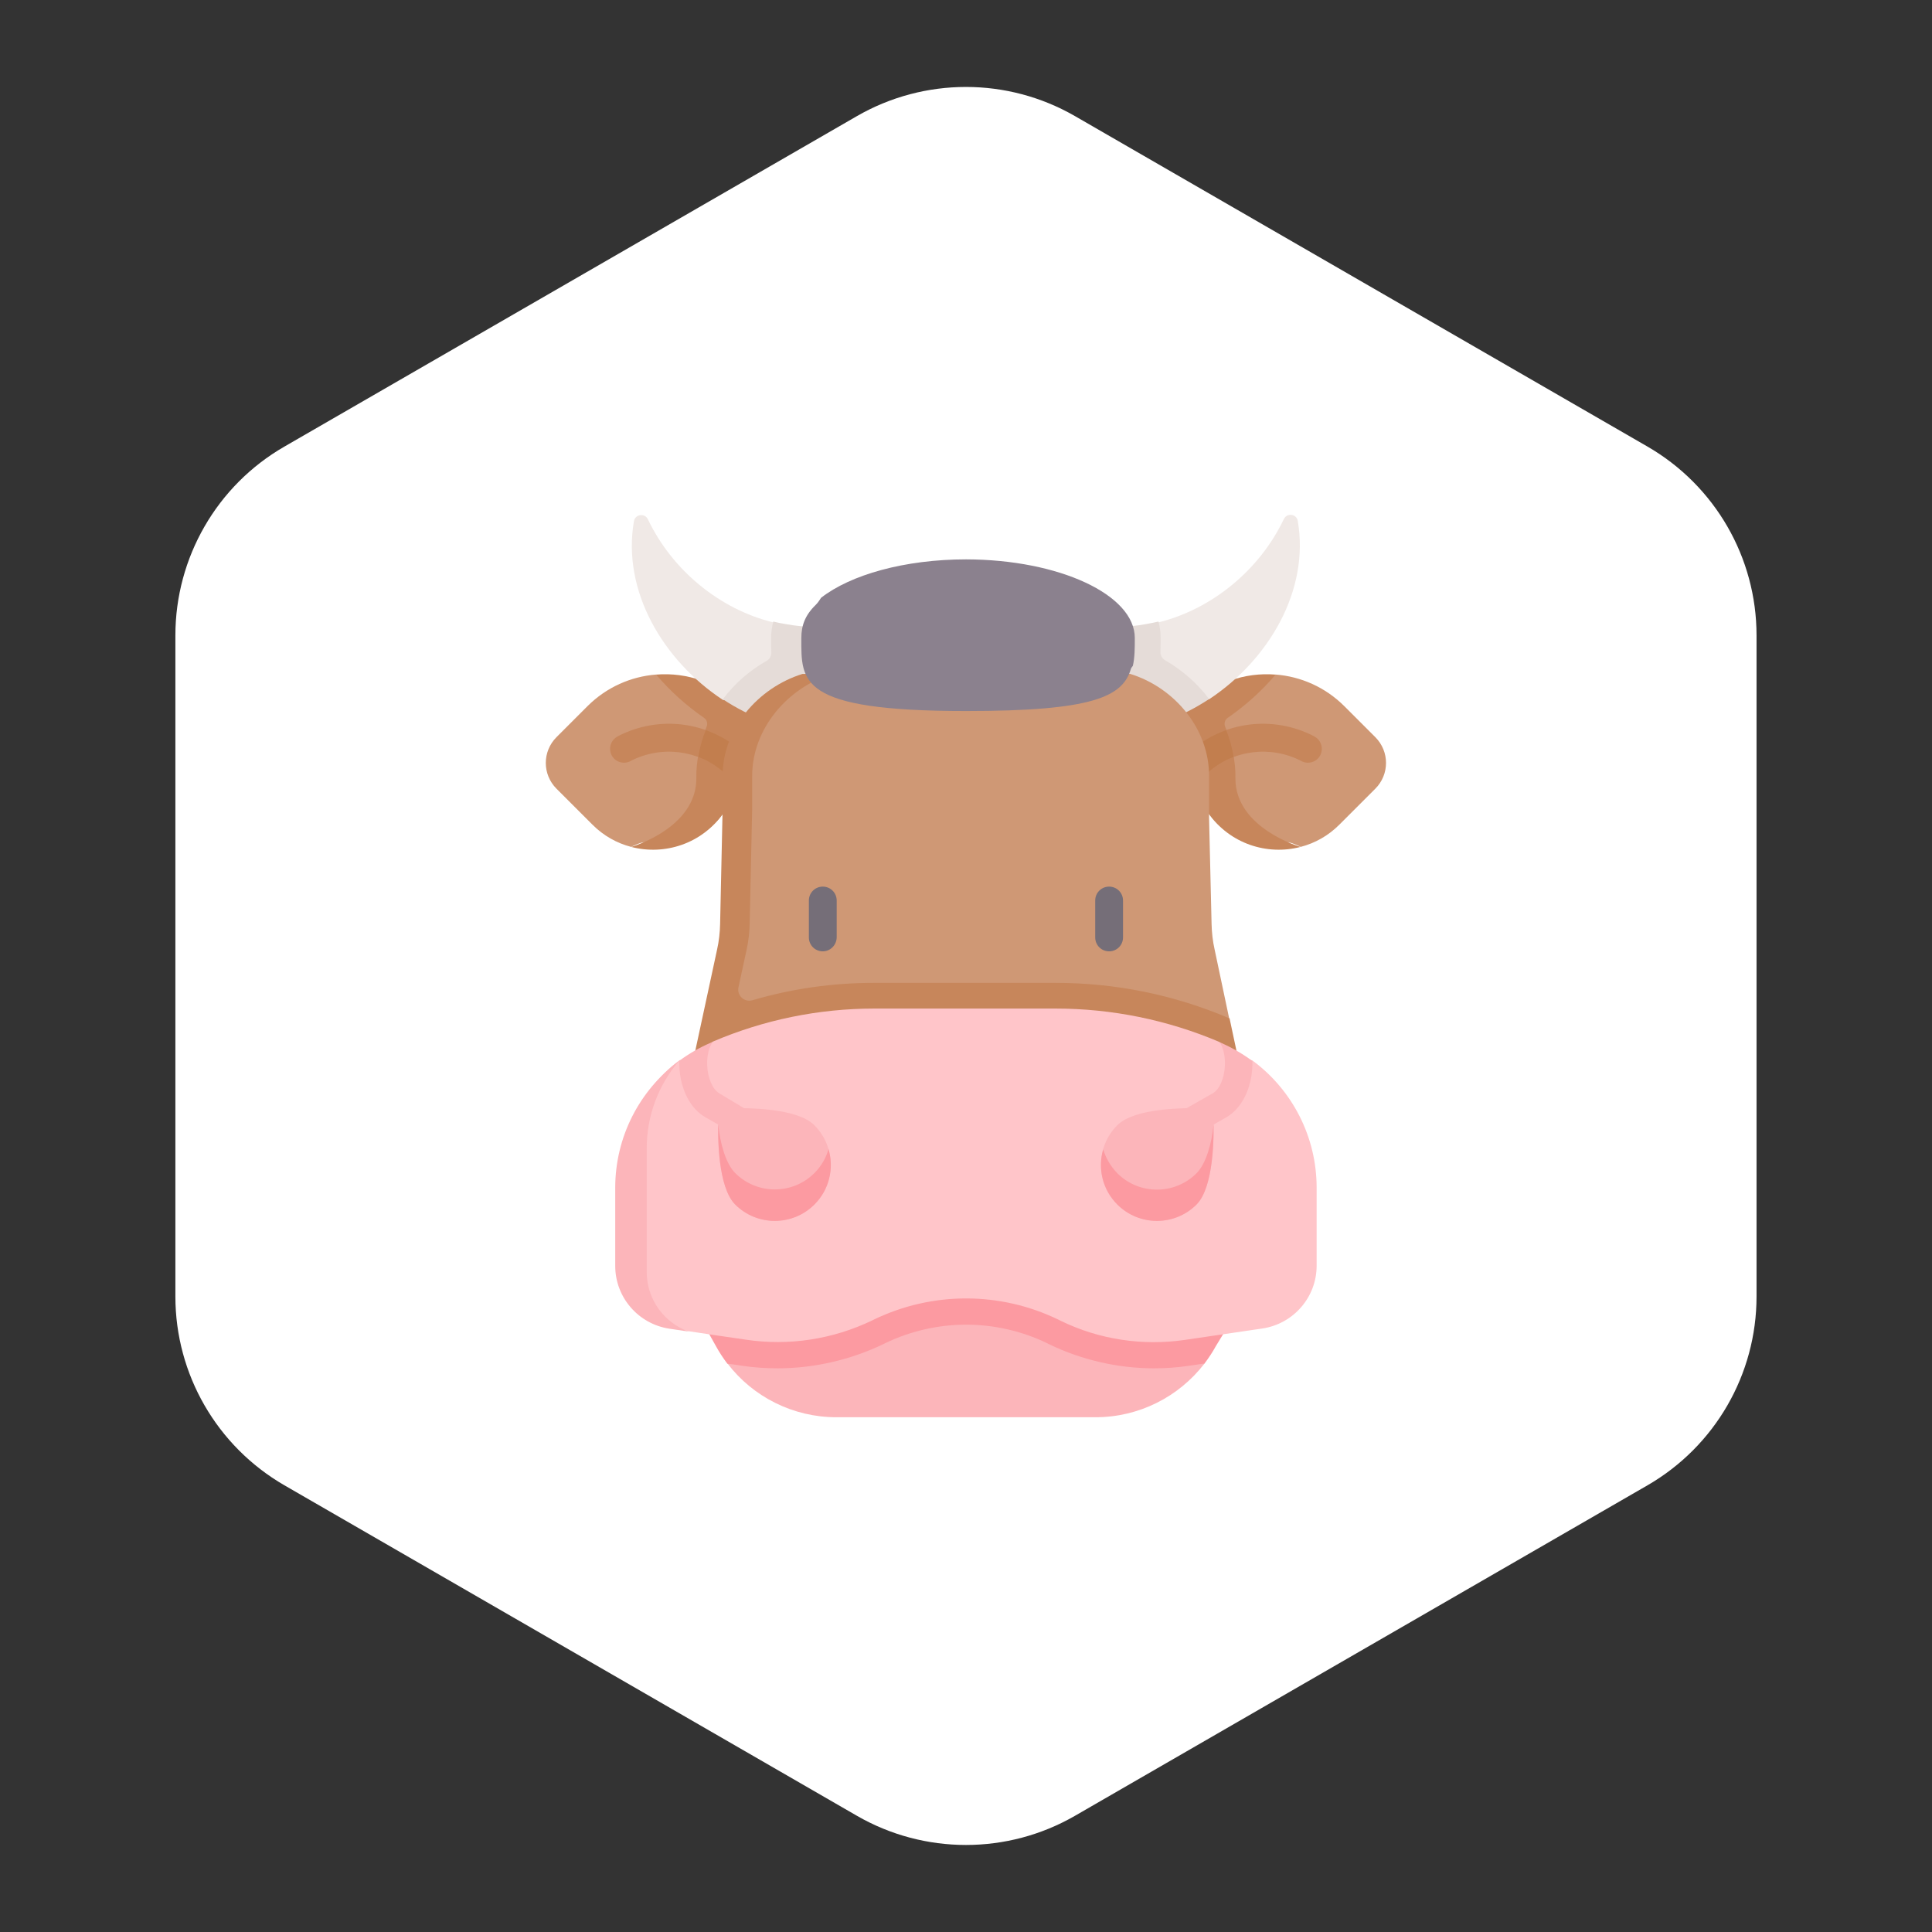
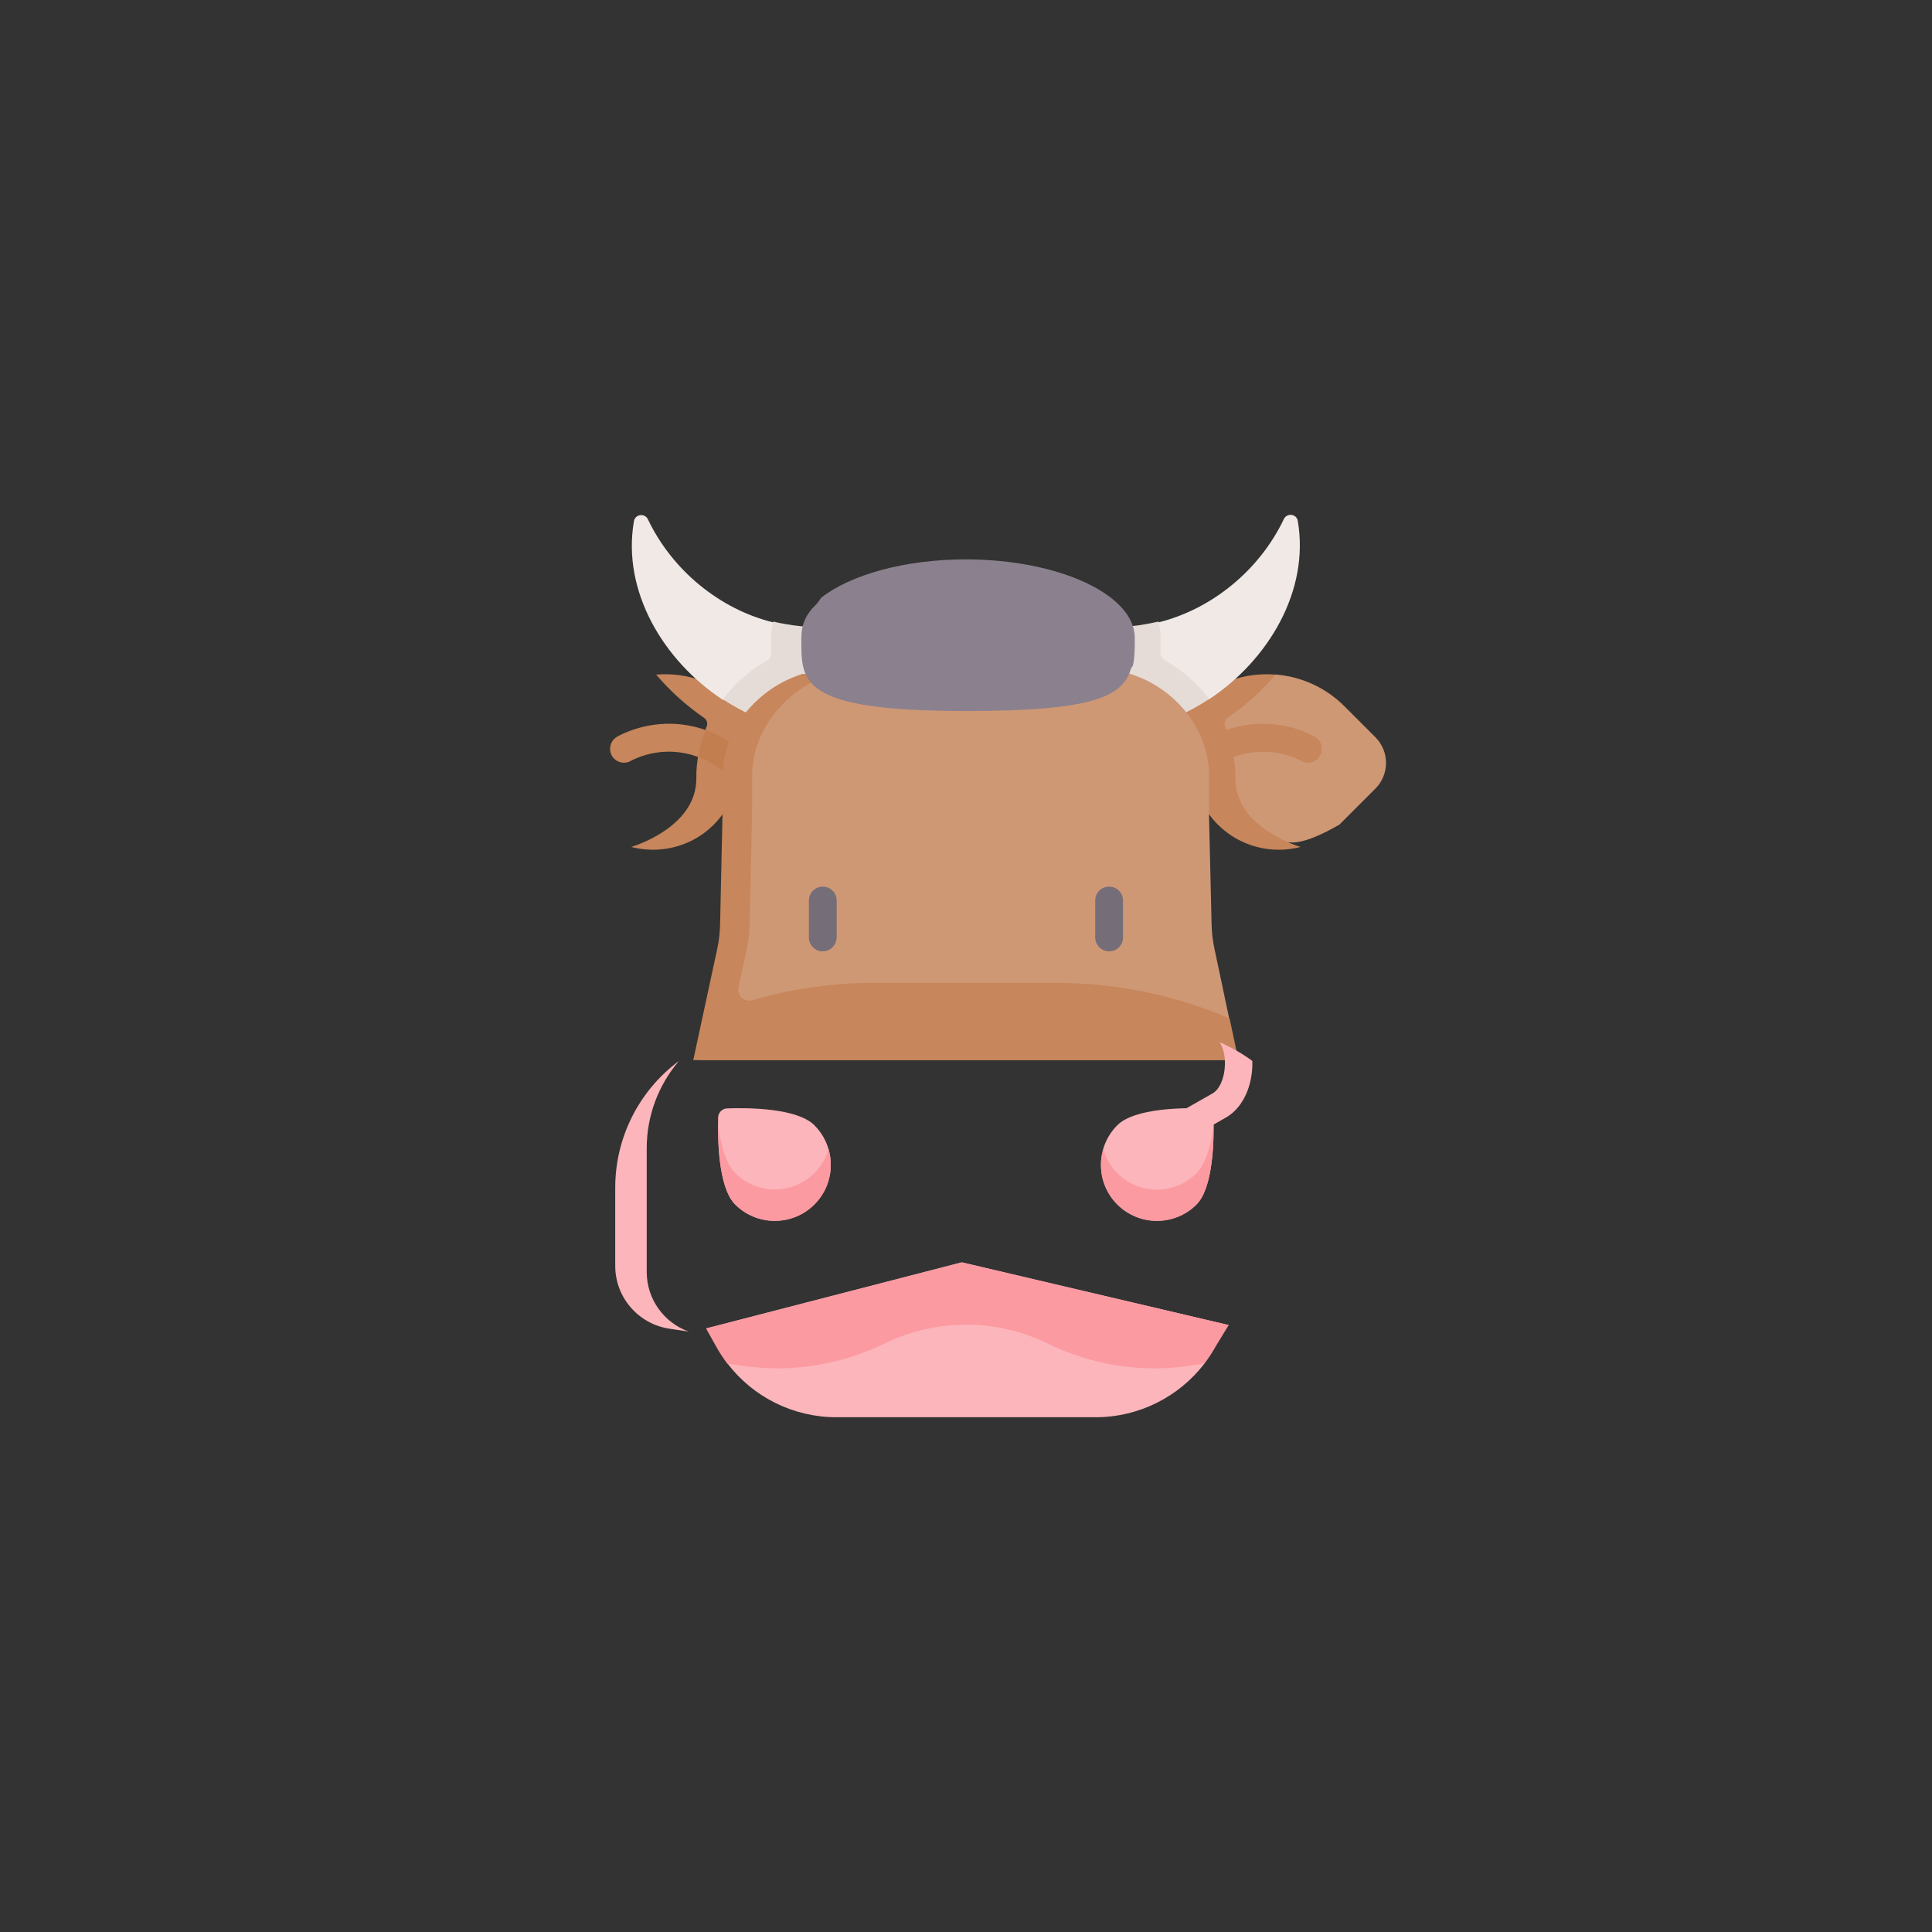
<svg xmlns="http://www.w3.org/2000/svg" width="100" height="100" viewBox="0 0 100 100" fill="none">
  <rect x="0" y="0" width="100" height="100" fill="#333333" stroke="none" />
-   <path d="M90.918 67.108V32.888C90.918 28.858 88.768 25.137 85.278 23.117L55.638 6.008C52.148 3.998 47.848 3.998 44.358 6.008L14.718 23.117C11.228 25.128 9.078 28.858 9.078 32.888V67.108C9.078 71.138 11.228 74.858 14.718 76.877L44.358 93.987C47.848 95.998 52.148 95.998 55.638 93.987L85.278 76.877C88.768 74.858 90.918 71.138 90.918 67.108Z" fill="white" />
-   <path d="M62.545 42.084L59.875 38.254L61.575 36.554C62.725 35.404 64.125 34.994 65.635 35.044C65.725 35.044 66.025 34.914 66.025 34.914C67.325 35.014 68.595 35.564 69.585 36.554L71.185 38.154C71.925 38.894 71.925 40.084 71.185 40.824L69.325 42.684C68.745 43.264 68.055 43.644 67.325 43.834C67.325 43.834 66.795 43.574 66.625 43.594C65.025 43.814 63.545 43.514 62.545 42.084Z" fill="#CF9875" />
+   <path d="M62.545 42.084L59.875 38.254L61.575 36.554C62.725 35.404 64.125 34.994 65.635 35.044C65.725 35.044 66.025 34.914 66.025 34.914C67.325 35.014 68.595 35.564 69.585 36.554L71.185 38.154C71.925 38.894 71.925 40.084 71.185 40.824L69.325 42.684C67.325 43.834 66.795 43.574 66.625 43.594C65.025 43.814 63.545 43.514 62.545 42.084Z" fill="#CF9875" />
  <path d="M62.038 40.169C61.838 40.169 61.638 40.089 61.498 39.929C61.238 39.629 61.268 39.179 61.558 38.919C63.348 37.329 65.888 37.009 68.018 38.109L68.028 38.119C68.378 38.299 68.518 38.729 68.338 39.089C68.158 39.439 67.728 39.579 67.368 39.399L67.358 39.389C65.758 38.569 63.848 38.809 62.508 39.999C62.378 40.109 62.208 40.169 62.038 40.169Z" fill="#C7865B" />
  <path d="M67.315 43.837C65.585 44.287 63.655 43.677 62.545 42.087L59.875 38.257L61.575 36.557C62.795 35.337 64.425 34.787 66.025 34.917C65.295 35.777 64.455 36.527 63.545 37.157C63.395 37.257 63.345 37.447 63.415 37.617C63.745 38.397 63.965 39.407 63.945 40.287C63.935 42.867 67.315 43.837 67.315 43.837Z" fill="#C7865B" />
-   <path d="M63.848 39.179C63.368 39.359 62.918 39.629 62.518 39.989C62.378 40.109 62.208 40.169 62.038 40.169C61.838 40.169 61.638 40.089 61.498 39.929C61.238 39.629 61.268 39.179 61.558 38.919C62.128 38.409 62.778 38.039 63.468 37.789C63.638 38.209 63.778 38.689 63.848 39.179Z" fill="#C27E4E" />
-   <path d="M37.445 42.084L40.115 38.254L38.415 36.554C37.265 35.404 35.865 34.994 34.355 35.044C34.265 35.044 33.965 34.914 33.965 34.914C32.665 35.014 31.395 35.564 30.405 36.554L28.805 38.154C28.065 38.894 28.065 40.084 28.805 40.824L30.665 42.684C31.245 43.264 31.935 43.644 32.665 43.834C32.665 43.834 33.195 43.574 33.365 43.594C34.965 43.814 36.445 43.514 37.445 42.084Z" fill="#CF9875" />
  <path d="M37.957 40.169C38.157 40.169 38.357 40.089 38.497 39.929C38.757 39.629 38.727 39.179 38.437 38.919C36.647 37.329 34.107 37.009 31.977 38.109L31.967 38.119C31.617 38.299 31.477 38.729 31.657 39.089C31.837 39.439 32.267 39.579 32.627 39.399L32.637 39.389C34.237 38.569 36.147 38.809 37.487 39.999C37.617 40.109 37.787 40.169 37.957 40.169Z" fill="#C7865B" />
  <path d="M32.672 43.837C34.402 44.287 36.332 43.677 37.442 42.087L40.112 38.257L38.412 36.557C37.192 35.337 35.562 34.787 33.962 34.917C34.692 35.777 35.532 36.527 36.442 37.157C36.592 37.257 36.642 37.447 36.572 37.617C36.242 38.397 36.022 39.407 36.042 40.287C36.052 42.867 32.672 43.837 32.672 43.837Z" fill="#C7865B" />
  <path d="M36.148 39.179C36.628 39.359 37.078 39.629 37.478 39.989C37.618 40.109 37.788 40.169 37.958 40.169C38.158 40.169 38.358 40.089 38.498 39.929C38.758 39.629 38.728 39.179 38.438 38.919C37.868 38.409 37.218 38.039 36.528 37.789C36.358 38.209 36.218 38.689 36.148 39.179Z" fill="#C27E4E" />
  <path d="M36.555 68.756L37.405 69.516L37.655 70.576C38.985 72.316 41.065 73.356 43.285 73.356H56.705C58.935 73.356 61.005 72.316 62.345 70.576C62.345 70.576 62.355 69.886 62.525 69.576L63.595 68.586L49.785 65.336L36.555 68.756Z" fill="#FCB5BA" />
  <path d="M66.453 26.864C66.613 26.534 67.113 26.594 67.173 26.964C67.793 30.574 65.653 34.164 62.583 36.194C62.583 36.194 61.943 36.304 61.723 36.434C61.213 36.724 60.883 37.134 60.333 37.334C57.043 38.514 53.433 38.224 49.993 38.354C46.553 38.234 42.943 38.524 39.653 37.344C38.953 37.094 38.553 36.634 37.903 36.234C37.833 36.184 37.483 36.264 37.413 36.224C34.333 34.194 32.183 30.594 32.813 26.974C32.873 26.614 33.373 26.544 33.533 26.874C34.783 29.504 37.243 31.534 40.023 32.214C40.023 32.214 40.403 32.474 40.623 32.514C41.643 32.704 42.743 32.534 43.773 32.434C45.843 32.304 47.923 32.234 49.993 32.234C52.063 32.234 54.143 32.304 56.213 32.434C57.243 32.534 58.423 32.974 59.443 32.784C59.653 32.744 59.963 32.214 59.963 32.214C62.743 31.524 65.203 29.494 66.453 26.864Z" fill="#F0E9E6" />
  <path d="M62.584 36.182C61.874 36.652 61.124 37.032 60.334 37.312C57.044 38.492 53.434 38.202 49.994 38.332C46.554 38.212 42.944 38.502 39.654 37.322C38.874 37.042 38.124 36.662 37.414 36.192C38.014 35.392 38.784 34.712 39.684 34.202C39.844 34.112 39.934 33.942 39.924 33.762C39.914 33.502 39.914 33.252 39.914 33.012C39.914 32.722 39.954 32.442 40.024 32.172C40.234 32.222 40.454 32.272 40.664 32.302C41.684 32.492 42.744 32.492 43.774 32.392C45.844 32.262 47.924 32.192 49.994 32.192C52.064 32.192 54.144 32.262 56.214 32.392C57.244 32.492 58.304 32.492 59.324 32.302C59.534 32.262 59.754 32.222 59.964 32.172C60.034 32.442 60.074 32.722 60.074 33.002C60.074 33.232 60.074 33.472 60.064 33.732C60.054 33.912 60.144 34.082 60.304 34.172C61.214 34.702 61.984 35.382 62.584 36.182Z" fill="#E5DCD8" />
  <path d="M62.871 49.158C62.771 48.718 62.721 48.268 62.711 47.818L62.581 42.328V40.148C62.581 37.728 60.801 35.588 58.491 34.878L41.891 34.828C39.581 35.548 37.761 37.678 37.761 40.098L37.681 41.858L37.521 47.958C37.511 48.348 37.471 48.738 37.391 49.128L36.281 54.868H63.701L63.621 52.708L62.871 49.158Z" fill="#CF9875" />
  <path d="M63.643 52.713C60.783 51.493 57.753 50.873 54.633 50.873H45.243C43.093 50.873 40.983 51.173 38.943 51.773C38.523 51.893 38.133 51.523 38.223 51.103L38.643 49.163C38.743 48.713 38.793 48.263 38.803 47.813L38.933 41.833V40.153C38.933 37.733 40.753 35.593 43.063 34.883H41.533C39.223 35.603 37.403 37.733 37.403 40.153V41.833L37.273 47.813C37.263 48.273 37.213 48.723 37.113 49.163L35.883 54.873H37.413H64.103L63.643 52.713Z" fill="#C7865B" />
  <path d="M63.597 68.584L62.927 69.684C62.757 69.994 62.557 70.294 62.347 70.574L61.527 70.694C60.927 70.784 60.327 70.824 59.727 70.824C57.867 70.824 55.997 70.394 54.317 69.584L54.197 69.524C52.897 68.894 51.447 68.564 50.007 68.564C48.567 68.564 47.127 68.894 45.837 69.514L45.737 69.564C44.037 70.384 42.137 70.824 40.257 70.824C39.647 70.824 39.037 70.784 38.427 70.694C38.177 70.654 37.917 70.614 37.647 70.584C37.437 70.304 37.237 70.004 37.067 69.694L36.547 68.764L49.777 65.344L63.597 68.584Z" fill="#FC9AA1" />
-   <path d="M36.039 54.863C36.039 54.863 36.849 53.933 36.899 53.913C39.539 52.783 42.379 52.203 45.249 52.203H54.639C57.559 52.203 60.439 52.793 63.119 53.933C63.129 53.933 63.779 54.533 63.779 54.533L64.829 54.893C66.889 56.413 68.149 58.843 68.149 61.473V65.513C68.149 67.143 66.949 68.523 65.339 68.763L61.329 69.353C59.129 69.673 56.889 69.333 54.899 68.363L54.779 68.303C51.769 66.843 48.259 66.843 45.249 68.293L45.149 68.343C43.109 69.323 40.839 69.673 38.619 69.343C37.659 69.203 36.619 69.053 35.639 68.903C35.639 68.903 34.959 68.723 34.649 68.673C33.039 68.433 32.249 66.673 32.249 65.033L32.219 61.453C32.219 58.853 33.089 56.443 35.109 54.923C35.129 54.903 35.149 54.893 35.179 54.873L36.039 54.863Z" fill="#FFC5C9" />
  <path d="M35.654 68.924C35.314 68.874 34.974 68.824 34.654 68.774C33.044 68.534 31.844 67.154 31.844 65.524V61.474C31.844 58.854 33.094 56.434 35.144 54.914C34.084 56.154 33.474 57.744 33.474 59.434V65.834C33.474 67.244 34.364 68.464 35.654 68.924Z" fill="#FCB5BA" />
  <path d="M58.737 33.023C58.737 33.533 58.737 34.013 58.637 34.463C58.637 34.463 58.547 34.573 58.537 34.613C58.117 36.073 56.537 36.803 50.007 36.803C41.297 36.803 41.477 35.273 41.477 33.023C41.477 32.383 41.667 31.843 42.227 31.303C42.337 31.203 42.497 30.943 42.497 30.943C44.017 29.753 46.817 28.953 50.007 28.953C54.827 28.963 58.737 30.783 58.737 33.023Z" fill="#8B818E" />
  <path d="M38.051 62.341C39.181 63.471 41.022 63.471 42.151 62.341C43.282 61.211 43.282 59.371 42.151 58.241C41.252 57.341 38.672 57.331 37.632 57.371C37.382 57.381 37.181 57.581 37.172 57.831C37.142 58.861 37.161 61.441 38.051 62.341Z" fill="#FCB5BA" />
  <path d="M61.932 62.341C60.802 63.471 58.962 63.471 57.832 62.341C56.702 61.211 56.702 59.371 57.832 58.241C58.732 57.341 61.312 57.331 62.352 57.371C62.602 57.381 62.802 57.581 62.812 57.831C62.842 58.861 62.822 61.441 61.932 62.341Z" fill="#FCB5BA" />
  <path d="M42.154 62.347C41.024 63.477 39.184 63.477 38.054 62.347C37.154 61.447 37.144 58.867 37.184 57.837C37.184 57.797 37.194 57.767 37.204 57.727C37.214 57.897 37.164 58.037 37.174 58.207C37.274 59.177 37.564 60.227 38.054 60.717C39.184 61.847 41.024 61.847 42.154 60.717C42.514 60.357 42.754 59.937 42.884 59.477C43.174 60.467 42.934 61.567 42.154 62.347Z" fill="#FC9AA1" />
  <path d="M61.933 62.347C60.803 63.477 58.963 63.477 57.833 62.347C57.053 61.567 56.813 60.467 57.103 59.487C57.233 59.937 57.483 60.367 57.833 60.727C58.963 61.857 60.803 61.857 61.933 60.727C62.423 60.237 62.723 59.177 62.813 58.207C62.833 58.027 62.773 57.907 62.783 57.727C62.793 57.757 62.803 57.797 62.803 57.837C62.843 58.867 62.823 61.447 61.933 62.347Z" fill="#FC9AA1" />
-   <path d="M40.914 59.512C40.784 59.742 40.544 59.872 40.294 59.872C40.174 59.872 40.054 59.842 39.944 59.782L36.534 57.842C35.734 57.402 35.204 56.372 35.164 55.182C35.164 55.092 35.164 54.992 35.164 54.902C35.654 54.542 36.184 54.232 36.764 53.982C36.804 53.962 36.854 53.942 36.894 53.922C36.694 54.202 36.584 54.642 36.604 55.132C36.624 55.792 36.884 56.392 37.234 56.592L38.514 57.362L40.644 58.532C40.994 58.722 41.114 59.162 40.914 59.512Z" fill="#FCB5BA" />
  <path d="M64.821 54.915C64.821 55.005 64.821 55.085 64.821 55.175C64.781 56.375 64.251 57.395 63.451 57.845L60.051 59.785C59.941 59.845 59.821 59.875 59.701 59.875C59.451 59.875 59.211 59.745 59.081 59.515C58.881 59.175 59.001 58.735 59.351 58.535L62.761 56.595C63.121 56.395 63.381 55.795 63.401 55.135C63.421 54.665 63.311 54.225 63.131 53.945C63.161 53.955 63.191 53.975 63.221 53.985C63.781 54.235 64.321 54.545 64.821 54.915Z" fill="#FCB5BA" />
  <path d="M42.587 49.241C42.187 49.241 41.867 48.921 41.867 48.521V46.611C41.867 46.211 42.187 45.891 42.587 45.891C42.987 45.891 43.307 46.211 43.307 46.611V48.521C43.297 48.921 42.977 49.241 42.587 49.241Z" fill="#756E78" />
  <path d="M57.407 49.241C57.008 49.241 56.688 48.921 56.688 48.521V46.611C56.688 46.211 57.008 45.891 57.407 45.891C57.807 45.891 58.127 46.211 58.127 46.611V48.521C58.127 48.921 57.807 49.241 57.407 49.241Z" fill="#756E78" />
</svg>